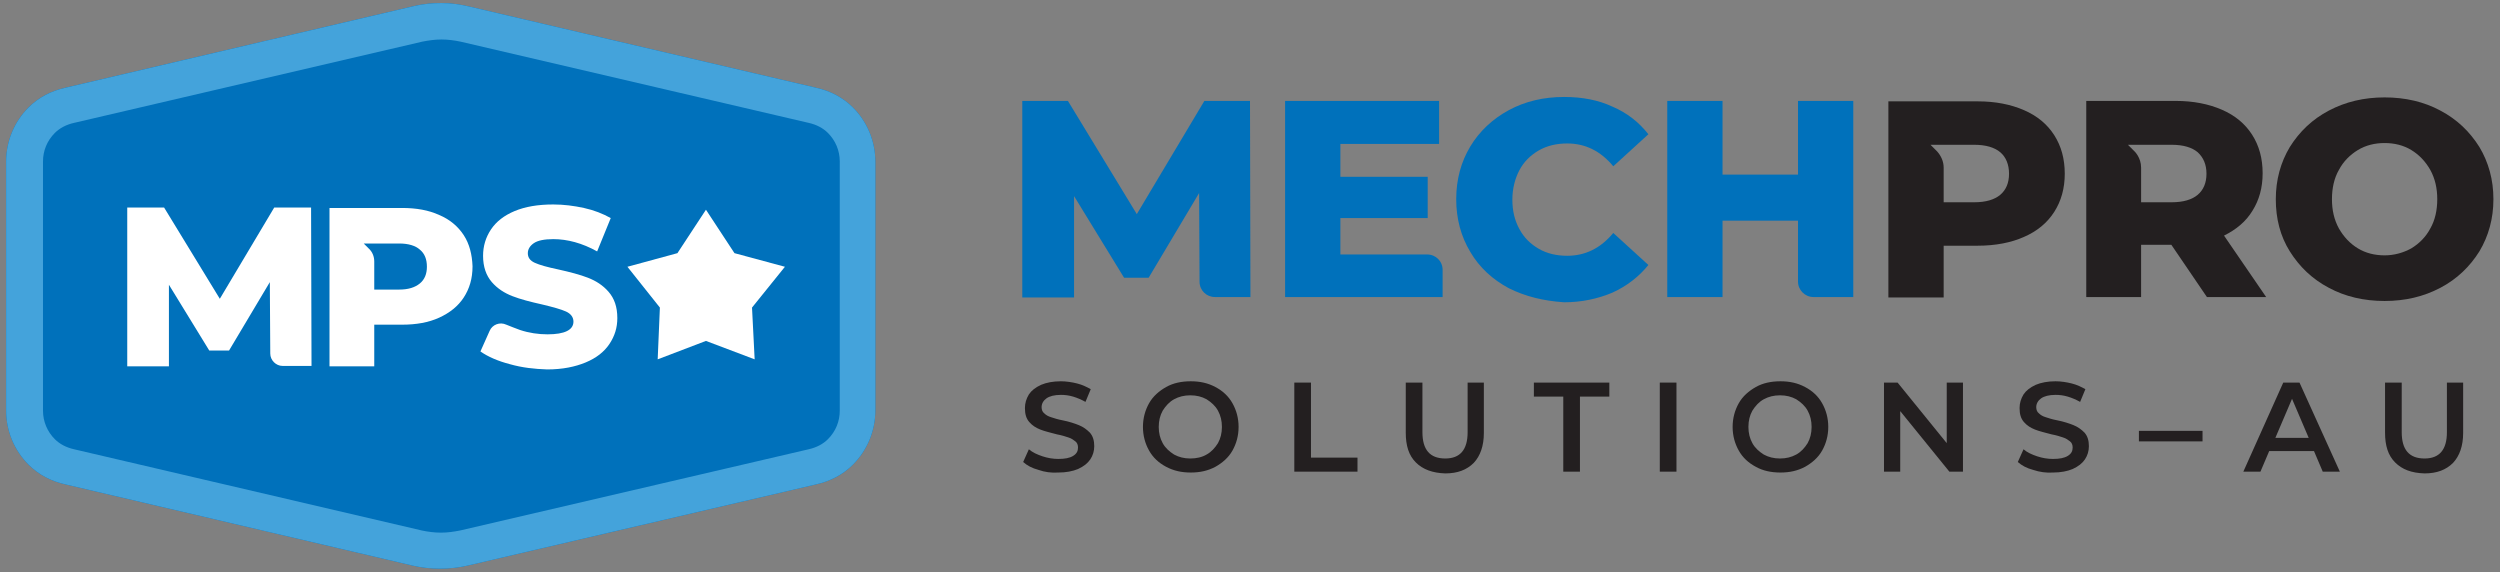
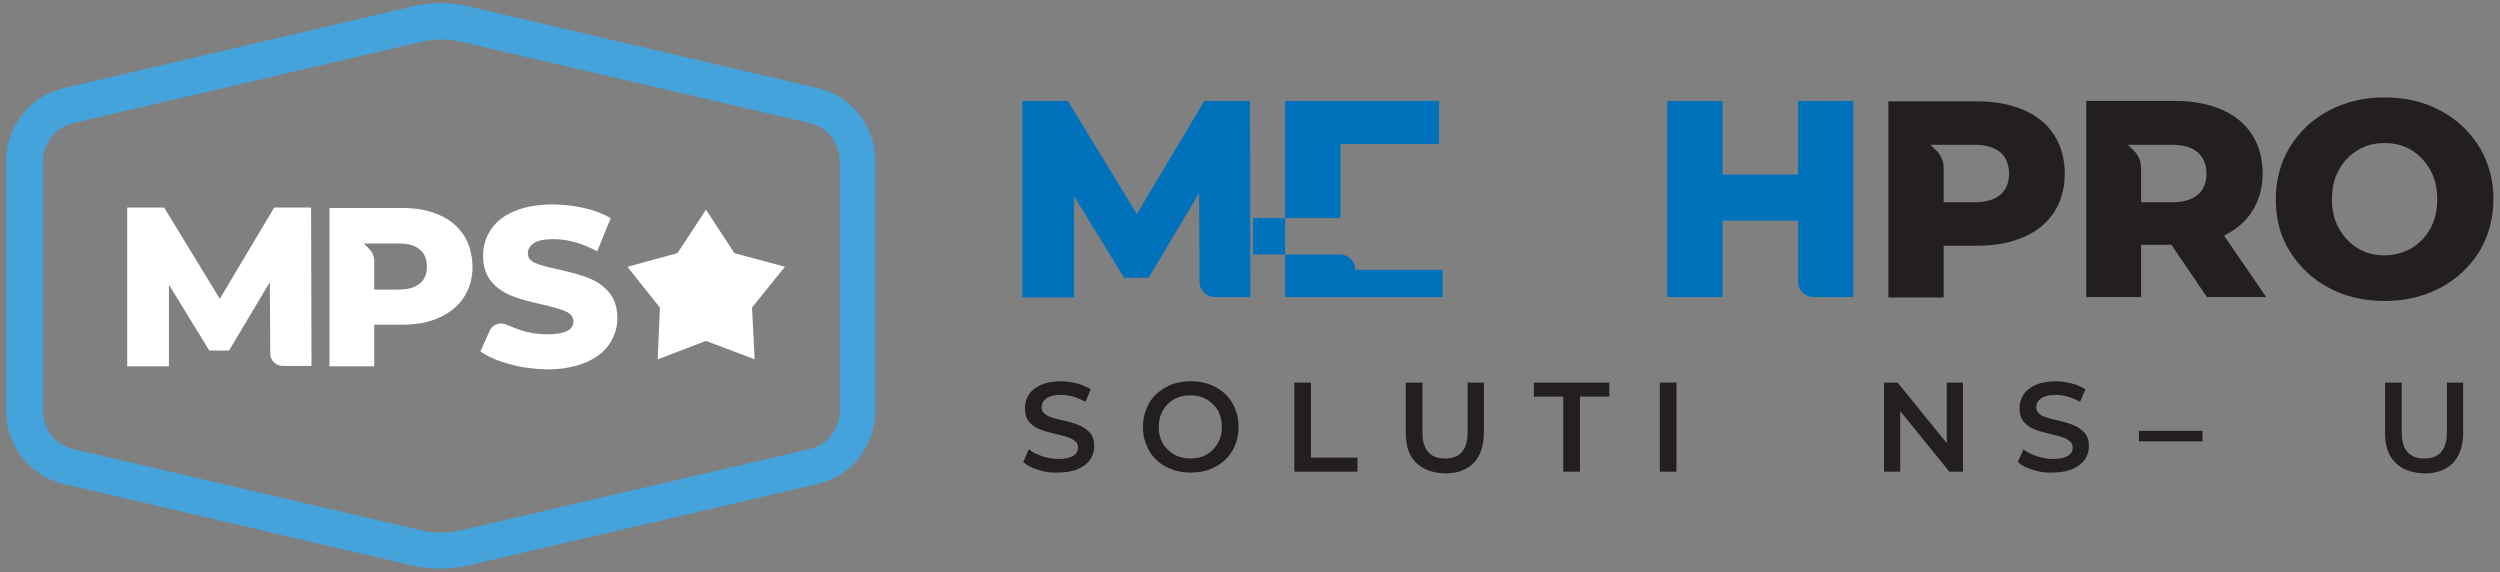
<svg xmlns="http://www.w3.org/2000/svg" enable-background="new 0 0 569.8 130.4" viewBox="0 0 569.8 130.4">
  <rect x="0" y="0" width="569.8" height="130.4" fill="#808080" stroke="none" />
-   <path d="m100.6.7c-2.1 0-4.2.2-6.3.7l-79.4 18.6c-3.2.7-6.1 2.2-8.4 4.5-3.2 3.2-5.1 7.6-5.1 12.3v56.8c0 4.7 1.9 9.1 5.1 12.3 2.3 2.3 5.2 3.8 8.4 4.5l79.1 18.5c2.1.5 4.2.7 6.3.7s4.2-.2 6.3-.7l79.4-18.5c3.2-.7 6.1-2.2 8.4-4.5 3.2-3.2 5.1-7.6 5.1-12.3v-56.8c0-4.7-1.9-9.1-5.1-12.3-2.3-2.3-5.2-3.8-8.4-4.5l-79-18.5c-2.1-.5-4.2-.8-6.4-.8z" fill="#0071bb" />
  <path d="m100.6 9c1.5 0 3 .2 4.4.5l79.3 18.5c1.8.4 3.3 1.2 4.4 2.3 1.7 1.7 2.7 4 2.7 6.5v56.8c0 2.4-.9 4.7-2.7 6.5-1.1 1.1-2.6 1.9-4.4 2.3l-79.4 18.5c-1.5.3-2.9.5-4.4.5s-3-.2-4.4-.5l-79.2-18.5c-1.8-.4-3.3-1.2-4.4-2.3-1.7-1.7-2.7-4-2.7-6.5v-56.8c0-2.4.9-4.7 2.7-6.5 1.1-1.1 2.6-1.9 4.4-2.3l79.3-18.5c1.5-.3 3-.5 4.4-.5m0-8.3c-2.1 0-4.2.2-6.3.7l-79.4 18.6c-3.2.7-6.1 2.2-8.4 4.5-3.2 3.2-5.1 7.6-5.1 12.3v56.8c0 4.7 1.9 9.1 5.1 12.3 2.3 2.3 5.2 3.8 8.4 4.5l79.1 18.5c2.1.5 4.2.7 6.3.7s4.2-.2 6.3-.7l79.4-18.5c3.2-.7 6.1-2.2 8.4-4.5 3.2-3.2 5.1-7.6 5.1-12.3v-56.8c0-4.7-1.9-9.1-5.1-12.3-2.3-2.3-5.2-3.8-8.4-4.5l-79-18.5c-2.1-.5-4.2-.8-6.4-.8z" fill="#44a3db" />
  <path d="m61.6 80.6-.1-16.3-9.3 15.6h-4.5l-9.2-15v18.6h-9.5v-36.2h8.4l12.7 20.8 12.4-20.8h8.4l.1 36.1h-6.6c-1.5 0-2.8-1.3-2.8-2.8z" fill="#fff" />
  <path d="m116.2 83c-2.7-.7-5-1.7-6.7-2.9l2.1-4.7c.6-1.4 2.3-2.1 3.8-1.4 1 .4 2 .8 3.1 1.2 2.1.7 4.2 1 6.3 1 3.9 0 5.9-1 5.9-2.9 0-1-.6-1.8-1.7-2.3s-2.9-1-5.4-1.6c-2.7-.6-5-1.2-6.8-1.9s-3.4-1.7-4.7-3.2-2-3.5-2-6c0-2.2.6-4.2 1.8-6s3-3.2 5.4-4.2 5.3-1.5 8.8-1.5c2.4 0 4.7.3 7 .8s4.3 1.3 6.1 2.3l-3.1 7.6c-3.4-1.9-6.8-2.8-10-2.8-2 0-3.5.3-4.4.9s-1.4 1.4-1.4 2.3c0 1 .5 1.7 1.6 2.2s2.9 1 5.3 1.5c2.7.6 5 1.2 6.8 1.9s3.4 1.7 4.7 3.2 2 3.4 2 6c0 2.2-.6 4.1-1.8 5.9s-3 3.2-5.4 4.2-5.3 1.6-8.8 1.6c-2.9-.1-5.7-.4-8.5-1.2z" fill="#fff" />
  <path d="m105.7 53.6c-1.3-2-3.2-3.6-5.6-4.6-2.4-1.1-5.2-1.6-8.5-1.6h-16.5v36.1h10.2v-9.5h6.3c3.3 0 6.1-.5 8.5-1.6s4.3-2.6 5.6-4.6 2-4.3 2-7.1c-.1-2.7-.7-5.1-2-7.1zm-10 11c-1.1.9-2.6 1.4-4.7 1.4h-5.7v-6.4c0-1.1-.4-2.2-1.3-3l-1.1-1.1h2.4.1 5.6c2.1 0 3.7.5 4.7 1.4 1.1.9 1.6 2.2 1.6 3.9 0 1.6-.5 2.9-1.6 3.8z" fill="#fff" />
  <path d="m160.9 47.8 6.5 9.9 11.5 3.1-7.5 9.3.6 11.8-11.1-4.2-11 4.2.5-11.8-7.4-9.3 11.4-3.1z" fill="#fff" />
  <path d="m273.4 64.2-.1-20.2-11.5 19.3h-5.6l-11.4-18.6v23.1h-11.8v-44.8h10.4l15.7 25.8 15.4-25.8h10.4l.1 44.7h-8.1c-1.9 0-3.5-1.5-3.5-3.5z" fill="#0071bb" />
-   <path d="m328.8 61.5v6.2h-35.9v-44.7h35.1v9.8h-22.5v7.5h19.9v9.4h-19.9v8.3h19.8c1.9 0 3.5 1.5 3.5 3.5z" fill="#0071bb" />
-   <path d="m343.9 65.7c-3.7-2-6.7-4.7-8.8-8.3-2.1-3.5-3.2-7.5-3.2-12s1.1-8.5 3.2-12 5.1-6.3 8.8-8.3 7.9-3 12.6-3c4.1 0 7.8.7 11 2.2 3.3 1.4 6 3.5 8.2 6.3l-8 7.3c-2.9-3.5-6.4-5.2-10.5-5.2-2.4 0-4.6.5-6.5 1.6s-3.4 2.6-4.4 4.5-1.6 4.2-1.6 6.7.5 4.7 1.6 6.7c1 1.9 2.5 3.4 4.4 4.5s4.1 1.6 6.5 1.6c4.1 0 7.6-1.7 10.5-5.2l8 7.3c-2.2 2.7-4.9 4.8-8.2 6.3-3.3 1.4-7 2.2-11 2.2-4.6-.3-8.8-1.3-12.6-3.2z" fill="#0071bb" />
+   <path d="m328.8 61.5v6.2h-35.9v-44.7h35.1v9.8h-22.5v7.5v9.4h-19.9v8.3h19.8c1.9 0 3.5 1.5 3.5 3.5z" fill="#0071bb" />
  <path d="m422.4 23v44.7h-9.1c-1.9 0-3.5-1.6-3.5-3.5v-13.9h-17.2v17.4h-12.6v-44.7h12.6v16.8h17.2v-16.8z" fill="#0071bb" />
  <g fill="#231f20">
    <path d="m468.2 30.8c-1.6-2.5-3.9-4.4-6.9-5.7s-6.5-2-10.5-2h-20.4v44.7h12.6v-11.8h7.8c4 0 7.6-.7 10.5-2 3-1.3 5.3-3.2 6.9-5.7s2.4-5.4 2.4-8.7c0-3.4-.8-6.3-2.4-8.8zm-12.3 13.6c-1.3 1.1-3.3 1.7-5.9 1.7h-7v-7.9c0-1.4-.6-2.7-1.5-3.7l-1.5-1.5h3 .1 6.9c2.6 0 4.6.6 5.9 1.7s2 2.8 2 4.9-.7 3.7-2 4.8z" />
    <path d="m530.8 65.6c-3.8-2-6.7-4.8-8.9-8.3s-3.2-7.5-3.2-11.9 1.1-8.4 3.2-11.9c2.2-3.5 5.1-6.3 8.9-8.3s8-3 12.7-3 9 1 12.7 3c3.8 2 6.7 4.8 8.9 8.3 2.1 3.5 3.2 7.5 3.2 11.9s-1.1 8.4-3.2 11.9c-2.2 3.5-5.1 6.3-8.9 8.3s-8 3-12.7 3-9-1-12.7-3zm18.8-9c1.8-1.1 3.3-2.6 4.3-4.5 1.1-1.9 1.6-4.2 1.6-6.7s-.5-4.7-1.6-6.7c-1.1-1.9-2.5-3.4-4.3-4.5s-3.9-1.6-6.1-1.6-4.3.5-6.1 1.6-3.3 2.6-4.3 4.5c-1.1 1.9-1.6 4.2-1.6 6.7s.5 4.7 1.6 6.7c1.1 1.9 2.5 3.4 4.3 4.5s3.9 1.6 6.1 1.6 4.3-.6 6.1-1.6z" />
    <path d="m506.9 53.7c2.8-1.4 5-3.2 6.5-5.7 1.5-2.4 2.3-5.2 2.3-8.5 0-3.4-.8-6.3-2.4-8.8s-3.9-4.4-6.9-5.7-6.5-2-10.5-2h-20.4v44.7h12.5v-11.9h6.9l8.1 11.9h13.5zm-6-9.3c-1.3 1.1-3.3 1.7-5.9 1.7h-7v-7.9c0-2.3-1.5-3.7-1.5-3.7l-1.5-1.5h10c2.6 0 4.6.6 5.9 1.7 1.3 1.2 2 2.8 2 4.9s-.7 3.7-2 4.8z" />
    <path d="m236.7 107.1c-1.5-.4-2.6-1-3.5-1.8l1.3-2.9c.8.7 1.9 1.2 3.1 1.6s2.4.6 3.6.6c1.5 0 2.6-.2 3.4-.7s1.1-1.1 1.1-1.9c0-.6-.2-1.1-.6-1.4s-.9-.7-1.6-.9c-.6-.2-1.5-.5-2.6-.7-1.5-.4-2.8-.7-3.8-1.1s-1.8-.9-2.5-1.7-1-1.8-1-3.2c0-1.1.3-2.1.9-3.1.6-.9 1.5-1.6 2.8-2.2 1.2-.5 2.7-.8 4.5-.8 1.2 0 2.5.2 3.7.5s2.2.8 3.1 1.3l-1.2 2.9c-.9-.5-1.8-.9-2.8-1.2s-1.9-.4-2.8-.4c-1.5 0-2.6.3-3.3.8s-1.1 1.2-1.1 2c0 .6.2 1.1.6 1.4.4.4.9.7 1.6.9.6.2 1.5.5 2.6.7 1.5.3 2.7.7 3.7 1.1s1.8 1 2.5 1.7c.7.8 1 1.8 1 3.1 0 1.1-.3 2.1-.9 3s-1.5 1.6-2.8 2.2c-1.2.5-2.7.8-4.5.8-1.6.1-3.1-.1-4.5-.6z" />
    <path d="m265.8 106.4c-1.7-.9-3-2.1-3.9-3.7s-1.4-3.4-1.4-5.4.5-3.8 1.4-5.4 2.3-2.8 3.9-3.7 3.5-1.3 5.6-1.3 3.9.4 5.6 1.3 3 2.1 3.9 3.7 1.4 3.4 1.4 5.4-.5 3.8-1.4 5.4-2.3 2.8-3.9 3.7c-1.7.9-3.5 1.3-5.6 1.3s-3.9-.4-5.6-1.3zm9.2-2.8c1.1-.6 1.9-1.5 2.6-2.6.6-1.1.9-2.3.9-3.7s-.3-2.6-.9-3.7-1.5-1.9-2.6-2.6c-1.1-.6-2.3-.9-3.7-.9s-2.6.3-3.7.9-1.9 1.5-2.6 2.6c-.6 1.1-.9 2.3-.9 3.7s.3 2.6.9 3.7 1.5 1.9 2.6 2.6c1.1.6 2.3.9 3.7.9s2.7-.3 3.7-.9z" />
    <path d="m295 87.2h3.8v17.1h10.6v3.2h-14.4z" />
    <path d="m322.7 105.4c-1.6-1.6-2.3-3.8-2.3-6.8v-11.4h3.8v11.3c0 4 1.7 6 5.2 6 3.4 0 5.1-2 5.1-6v-11.3h3.7v11.5c0 2.9-.8 5.2-2.3 6.8-1.6 1.6-3.7 2.4-6.5 2.4-2.9-.1-5.1-.9-6.7-2.5z" />
    <path d="m356.3 90.4h-6.7v-3.2h17.2v3.2h-6.7v17.1h-3.8z" />
    <path d="m378.3 87.2h3.8v20.3h-3.8z" />
-     <path d="m400.2 106.4c-1.7-.9-3-2.1-3.9-3.7s-1.4-3.4-1.4-5.4.5-3.8 1.4-5.4 2.3-2.8 3.9-3.7 3.5-1.3 5.6-1.3 3.9.4 5.6 1.3 3 2.1 3.9 3.7 1.4 3.4 1.4 5.4-.5 3.8-1.4 5.4-2.3 2.8-3.9 3.7c-1.7.9-3.5 1.3-5.6 1.3s-4-.4-5.6-1.3zm9.2-2.8c1.1-.6 1.9-1.5 2.6-2.6.6-1.1.9-2.3.9-3.7s-.3-2.6-.9-3.7-1.5-1.9-2.6-2.6c-1.1-.6-2.3-.9-3.7-.9s-2.6.3-3.7.9-1.9 1.5-2.6 2.6c-.6 1.1-.9 2.3-.9 3.7s.3 2.6.9 3.7 1.5 1.9 2.6 2.6c1.1.6 2.3.9 3.7.9s2.6-.3 3.7-.9z" />
    <path d="m447.4 87.2v20.3h-3.1l-11.2-13.8v13.8h-3.7v-20.3h3.1l11.2 13.8v-13.8z" />
    <path d="m463.4 107.1c-1.5-.4-2.6-1-3.5-1.8l1.3-2.9c.8.7 1.9 1.2 3.1 1.6s2.4.6 3.6.6c1.5 0 2.6-.2 3.4-.7s1.1-1.1 1.1-1.9c0-.6-.2-1.1-.6-1.4s-.9-.7-1.6-.9c-.6-.2-1.5-.5-2.6-.7-1.5-.4-2.8-.7-3.8-1.1s-1.8-.9-2.5-1.7-1-1.8-1-3.2c0-1.1.3-2.1.9-3.1.6-.9 1.5-1.6 2.8-2.2 1.2-.5 2.7-.8 4.5-.8 1.2 0 2.5.2 3.7.5s2.2.8 3.1 1.3l-1.2 2.9c-.9-.5-1.8-.9-2.8-1.2s-1.9-.4-2.8-.4c-1.5 0-2.6.3-3.3.8s-1.1 1.2-1.1 2c0 .6.2 1.1.6 1.4.4.4.9.7 1.6.9.6.2 1.5.5 2.6.7 1.5.3 2.7.7 3.7 1.1s1.8 1 2.5 1.7c.7.8 1 1.8 1 3.1 0 1.1-.3 2.1-.9 3s-1.5 1.6-2.8 2.2c-1.2.5-2.7.8-4.5.8-1.5.1-3-.1-4.5-.6z" />
    <path d="m487.5 98.2h14.5v2.4h-14.5z" />
-     <path d="m527.4 102.8h-10.2l-2 4.7h-3.9l9.1-20.3h3.7l9.2 20.3h-3.9zm-1.2-3-3.8-8.9-3.8 8.9z" />
    <path d="m545.9 105.4c-1.6-1.6-2.3-3.8-2.3-6.8v-11.4h3.8v11.3c0 4 1.7 6 5.2 6 3.4 0 5.1-2 5.1-6v-11.3h3.7v11.5c0 2.9-.8 5.2-2.3 6.8-1.6 1.6-3.7 2.4-6.5 2.4-3-.1-5.1-.9-6.7-2.5z" />
  </g>
</svg>